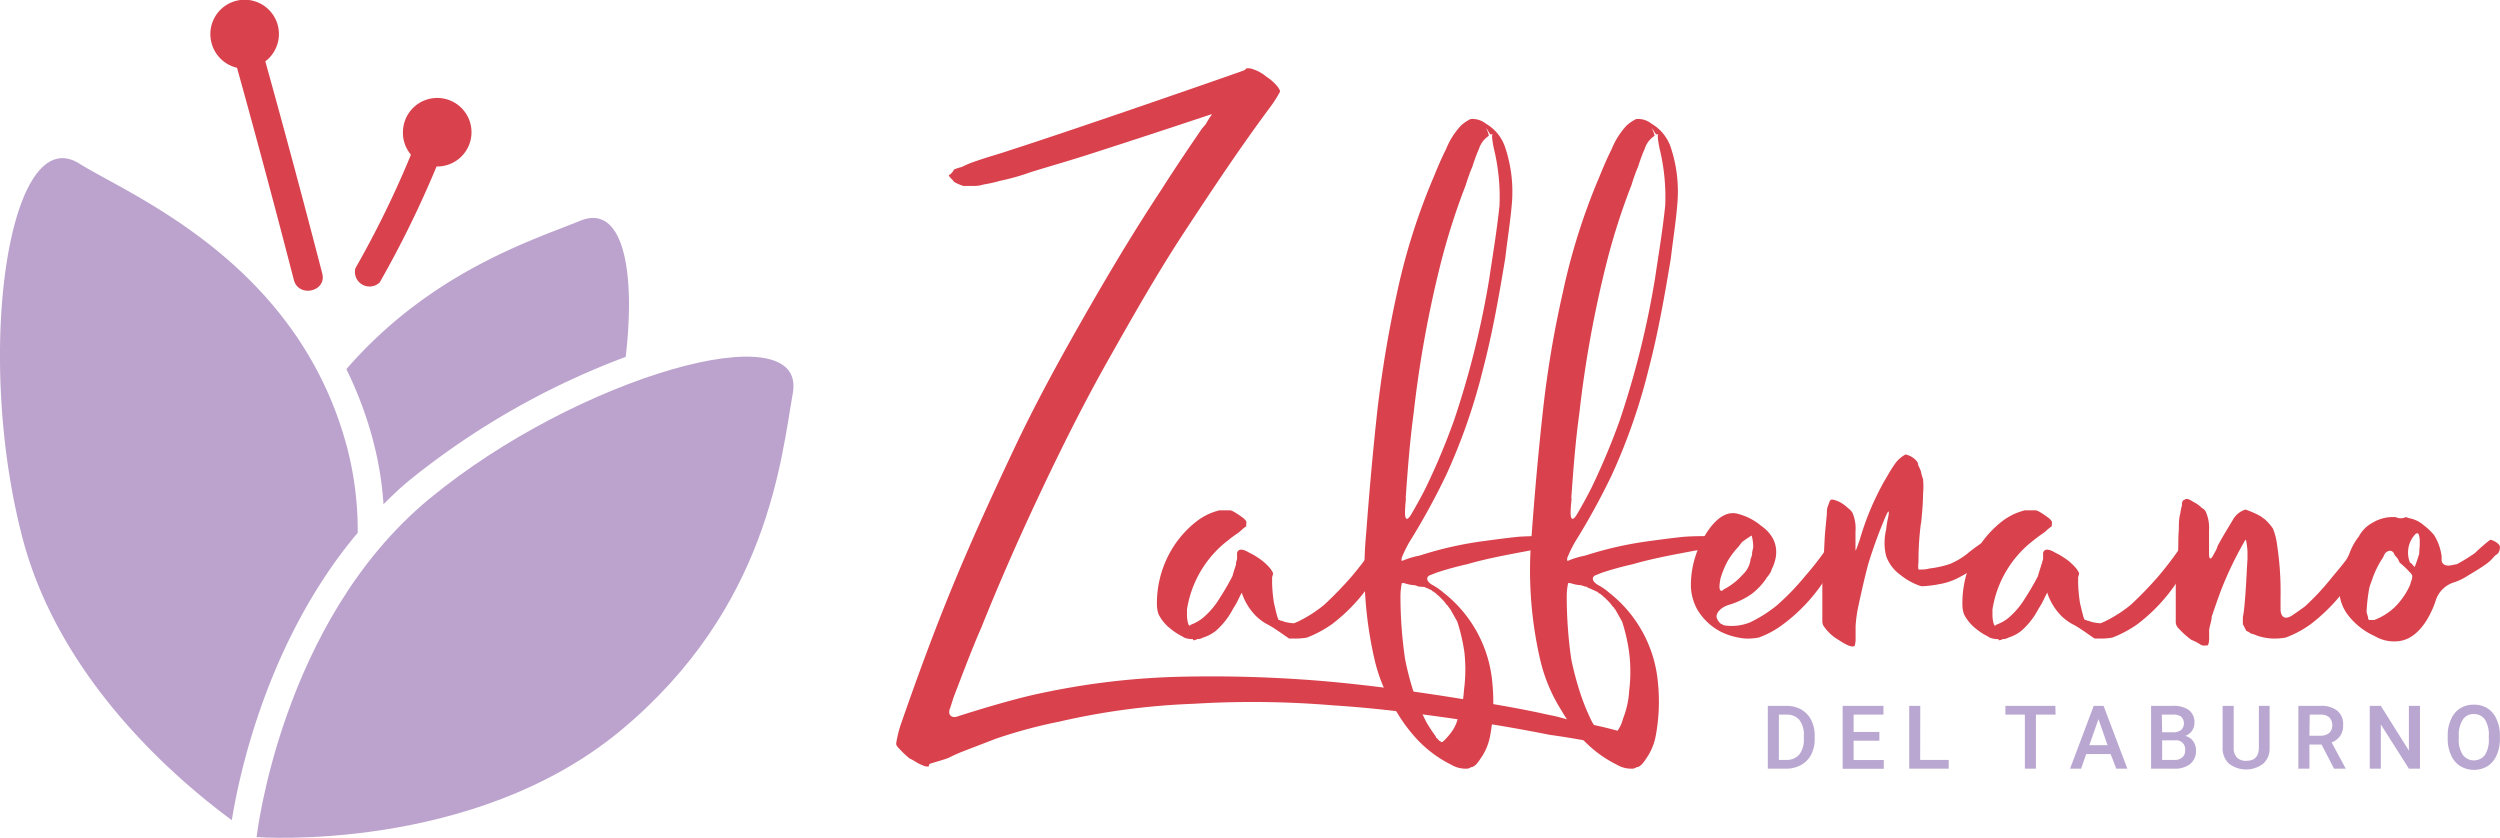
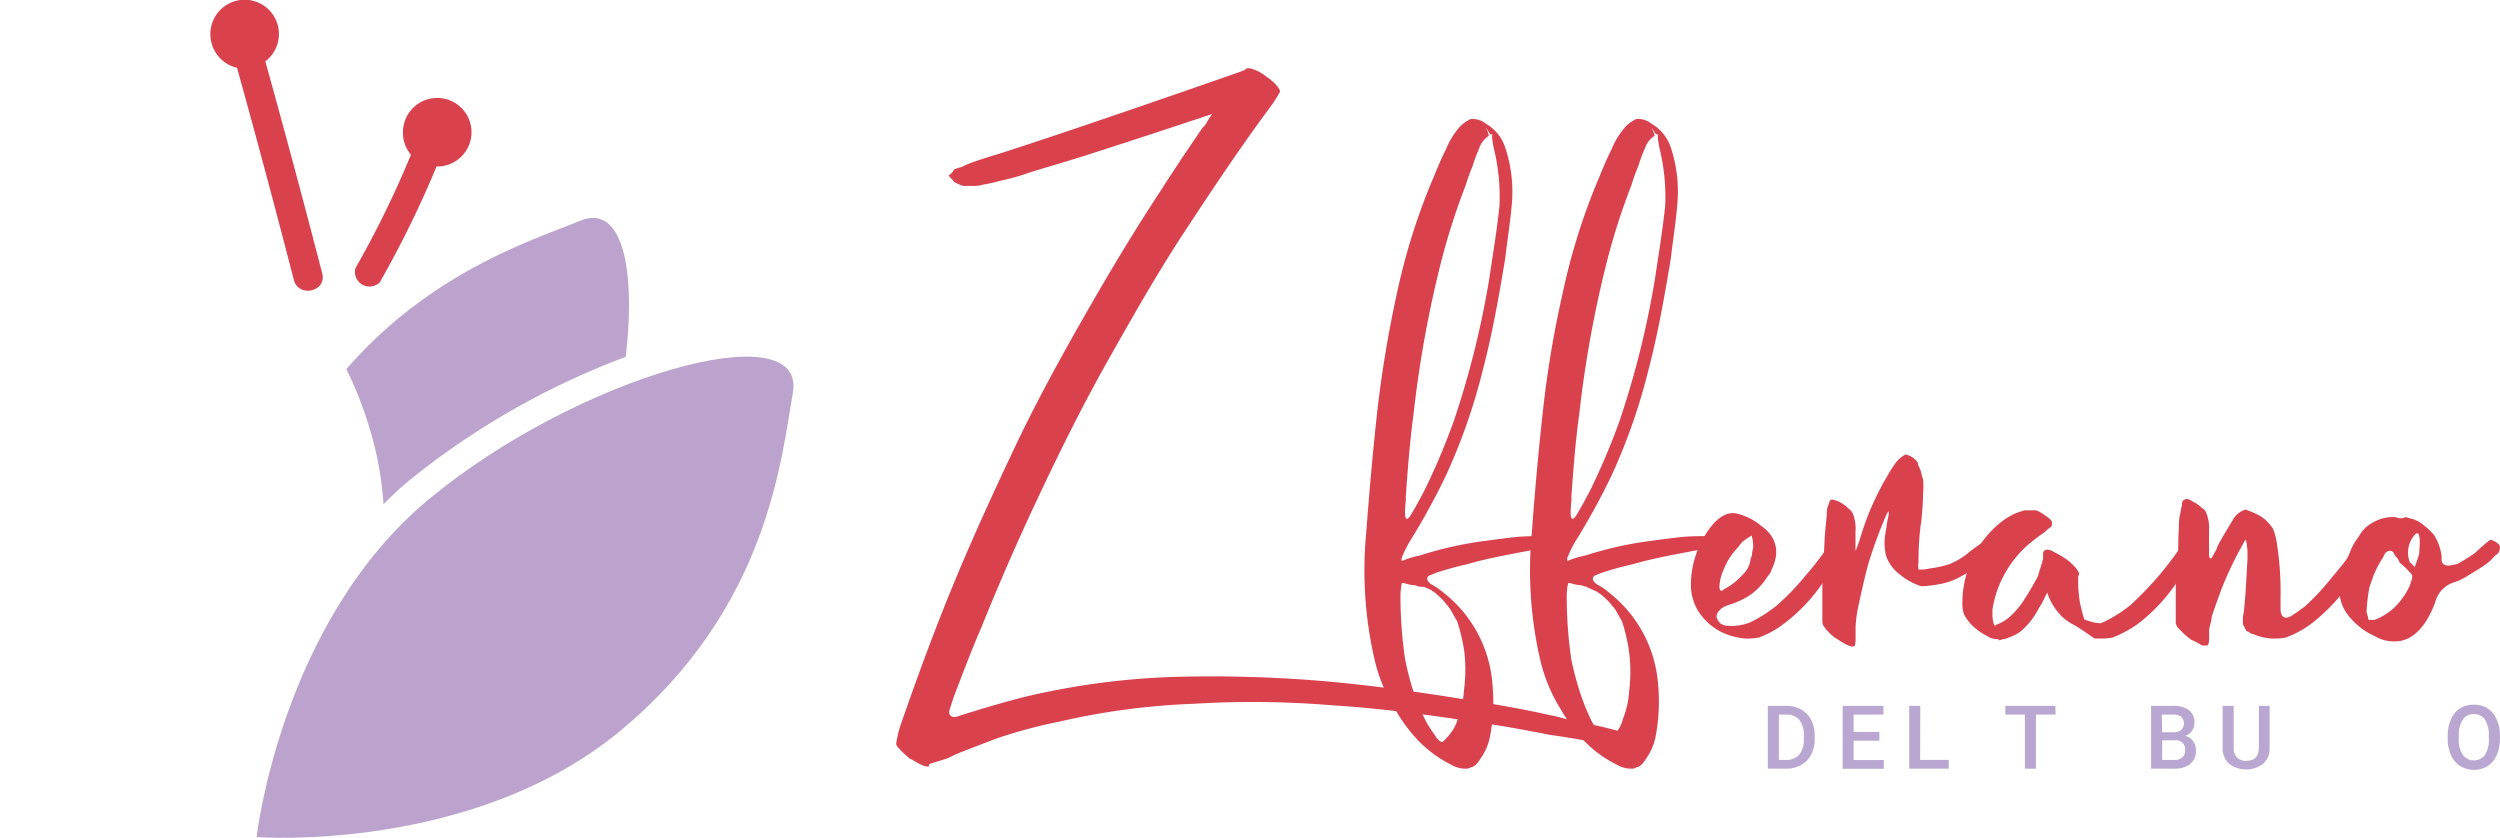
<svg xmlns="http://www.w3.org/2000/svg" viewBox="0 0 226.14 75.78">
  <defs>
    <style>.cls-1{fill:#d9414d;}.cls-2{fill:#bca3ce;}.cls-3{fill:#b9a6d1;}</style>
  </defs>
  <g id="Livello_2" data-name="Livello 2">
    <g id="Livello_1-2" data-name="Livello 1">
      <path class="cls-1" d="M148.14,67.59a7.59,7.59,0,0,1-1.48-.14c-.55,0-1.06-.18-1.61-.23s-1.07-.14-1.62-.23c-1.07-.19-2.13-.37-3.19-.51-2.13-.42-4.35-.83-6.57-1.15-4.34-.65-8.69-1.25-13.13-1.53A87.35,87.35,0,0,0,108,63.66a64.46,64.46,0,0,0-12.2,1.62A44.56,44.56,0,0,0,90,66.85c-.93.37-1.94.74-2.87,1.11a13.6,13.6,0,0,0-1.34.6c-.51.19-1.06.33-1.62.51h0a.2.2,0,0,0-.14.14l0,.09c-.09.09-.46,0-.6-.09-.41-.14-.74-.42-1.15-.6a8.63,8.63,0,0,1-.93-.88c-.14-.14-.32-.32-.28-.51a10.42,10.42,0,0,1,.42-1.71c1.48-4.25,3-8.41,4.72-12.58s3.56-8.18,5.5-12.29,4.07-8,6.29-11.89,4.53-7.77,7-11.51c1.21-1.9,2.45-3.75,3.75-5.64l.32-.37a7,7,0,0,1,.56-.88h-.1c-3.6,1.2-7.25,2.4-10.86,3.56-1.85.6-3.65,1.11-5.46,1.67a20.51,20.51,0,0,1-2.77.78,11.57,11.57,0,0,1-1.48.33,2.66,2.66,0,0,1-.83.13h-1a5.12,5.12,0,0,1-.84-.37c0-.09-.5-.5-.46-.6a1.14,1.14,0,0,0,.46-.51,3.59,3.59,0,0,1,.7-.23,8.7,8.7,0,0,1,1.34-.55c.92-.33,1.94-.6,2.91-.93,7-2.26,19.84-6.75,19.84-6.75.64-.23,1.34-.46,1.52-.55l.14-.14a1.14,1.14,0,0,1,.65.09,3.53,3.53,0,0,1,1.15.65,4.16,4.16,0,0,1,1,.88s.33.41.23.51a10.63,10.63,0,0,1-.92,1.43c-2.68,3.61-5.13,7.3-7.63,11.1s-4.67,7.63-6.89,11.56-4.21,7.9-6.15,12-3.74,8.18-5.41,12.35c-.88,2-1.66,4.11-2.5,6.28l-.32,1c-.28.61.14,1,.74.74,0,0,4.67-1.52,7.68-2.12a67.62,67.62,0,0,1,12.2-1.44,121.12,121.12,0,0,1,12.9.37c4.39.37,8.88,1,13.23,1.71,2.31.37,4.48.74,6.7,1.21.55.14,1.16.23,1.66.37s1.21.32,1.81.46a32.06,32.06,0,0,1,3.51.78,4.28,4.28,0,0,1,1.39.79S148.47,67.68,148.14,67.59Z" />
-       <path class="cls-1" d="M125.76,49.42c-.14.32-.27.65-.46,1a15.8,15.8,0,0,1-4.76,6,10.43,10.43,0,0,1-2.31,1.25,5.71,5.71,0,0,1-1.21.09h-.41c-.56-.37-1.39-1-2-1.3a4.59,4.59,0,0,1-1-.74,5.36,5.36,0,0,1-1.25-2v-.1c-.09,0-.28.51-.55,1l-.28.46a6.8,6.8,0,0,1-1.57,2,3.65,3.65,0,0,1-1.16.6.94.94,0,0,1-.51.13.59.59,0,0,1-.37.1l0-.1h-.19a2.09,2.09,0,0,1-.6-.13l-.23-.14a5.34,5.34,0,0,1-1-.65,3.93,3.93,0,0,1-1.11-1.34,2.8,2.8,0,0,1-.14-.88,9.49,9.49,0,0,1,1.62-5.41,9.32,9.32,0,0,1,1.94-2.08,5.73,5.73,0,0,1,1.25-.74,7.37,7.37,0,0,1,.83-.28c.1,0,.24,0,.33,0s.46,0,.65,0,.73.37,1,.56.56.41.46.65v.23a4.06,4.06,0,0,0-.55.46l-.23.18a9.28,9.28,0,0,0-.83.61,9.77,9.77,0,0,0-3.75,6.28v.47c0,.55.14,1,.23,1l.14-.1a3.81,3.81,0,0,0,1.06-.6,7.17,7.17,0,0,0,1.53-1.8,22.76,22.76,0,0,0,1.16-2c.09-.37.23-.74.32-1.06l0-.14c0-.09.09-.28.09-.37V50c.18-.55.88-.14,1.11,0a5.41,5.41,0,0,1,.74.42,4.81,4.81,0,0,1,1,.83,2.11,2.11,0,0,1,.41.6c0,.14-.09.28-.09.42v.46a13.43,13.43,0,0,0,.18,1.89c.1.33.14.65.23.93a1.73,1.73,0,0,0,.14.42s0,.09,0,.09a.48.48,0,0,1,.23.09l.09,0,.23.09a4.27,4.27,0,0,0,.88.14l.33-.14a11.94,11.94,0,0,0,2.4-1.53,33.17,33.17,0,0,0,2.54-2.63,32.26,32.26,0,0,0,2.45-3.33C125,48.68,125.86,49.19,125.76,49.42Zm-19.46,7s0-.09,0,0Zm8.92-.56h0Z" />
      <path class="cls-1" d="M141.57,49.33a4.58,4.58,0,0,1-1.61.27,13.32,13.32,0,0,1-1.53.19c-1.94.37-3.79.69-5.73,1.25a28.53,28.53,0,0,0-2.82.78l-.47.19c-.46.14-.41.6.19.92a5.51,5.51,0,0,1,1,.7A11.62,11.62,0,0,1,135,61.86a16.75,16.75,0,0,1-.23,4.81,5.14,5.14,0,0,1-.84,1.94c-.18.28-.46.69-.78.78h-.09a.57.57,0,0,1-.37.14,2.57,2.57,0,0,1-1.44-.37,10.77,10.77,0,0,1-3.42-2.68,14.36,14.36,0,0,1-1.57-2.22,14.84,14.84,0,0,1-1.94-4.67,35.89,35.89,0,0,1-.74-11.37c.28-3.7.6-7.35,1-11a106.76,106.76,0,0,1,1.8-10.78A57.15,57.15,0,0,1,129.69,16c.32-.79.69-1.67,1.11-2.5a7,7,0,0,1,1.34-2.13,3.57,3.57,0,0,1,.88-.6,1.92,1.92,0,0,1,1.39.42,3.87,3.87,0,0,1,1.75,2.17,12.63,12.63,0,0,1,.61,4.9c-.14,1.76-.42,3.42-.61,5.09-.55,3.33-1.15,6.75-2,10A53.91,53.91,0,0,1,130.8,43a63,63,0,0,1-3.33,6.06,11.63,11.63,0,0,0-.69,1.43v.23h.09a7.41,7.41,0,0,1,1.53-.46,32.74,32.74,0,0,1,6-1.34c1-.14,2.08-.28,3-.37a25.8,25.8,0,0,1,3.29,0,6.25,6.25,0,0,1,.69.41C141.39,49.1,141.71,49.28,141.57,49.33Zm-13,3.74h-.14v0h-.05l-.42-.14c-.46,0-.92-.19-1-.19h-.14c0-.09-.14.51-.14,1.2a39.15,39.15,0,0,0,.42,5.69,26.22,26.22,0,0,0,.78,3A21.19,21.19,0,0,0,129,65.28a13.45,13.45,0,0,0,.88,1.34s0,.14.13.18v0c.05,0,.05.09.05.09a.24.24,0,0,1,.14.14l.09,0c0,.09.09.09.19.09a5.58,5.58,0,0,0,.88-1,3.26,3.26,0,0,0,.5-1.11,8,8,0,0,0,.56-2.54,14.5,14.5,0,0,0,.05-3.42,16.8,16.8,0,0,0-.65-2.82l-.6-1.07c-.1-.14-.14-.18-.23-.32s-.05-.09-.1-.09h0a3.82,3.82,0,0,0-.41-.51l-.14-.14-.19-.19c-.09-.09-.23-.14-.23-.23a.23.23,0,0,1-.18-.14h-.05a.73.73,0,0,1-.23-.18c-.05,0-.05,0-.14-.05a2.41,2.41,0,0,0-.32-.14c-.05,0-.14-.09-.19-.09A.87.87,0,0,1,128.54,53.07Zm-1.39-8c-.09.83-.09,1.29-.09,1.29,0,.65.18.79.55.19,0,0,.74-1.25,1.34-2.45a62.79,62.79,0,0,0,2.54-6.06,81.6,81.6,0,0,0,3.19-12.81c.33-2.21.7-4.43.93-6.65a18.47,18.47,0,0,0-.51-5.14c-.14-.69-.23-1.29-.09-1.29l.09,0h0l-.14,0h-.18a1.81,1.81,0,0,1-.23-.37l-.19-.23a2.05,2.05,0,0,1,.28.69v.05a2.18,2.18,0,0,0-.88,1.15,16.38,16.38,0,0,0-.6,1.62,16.42,16.42,0,0,0-.6,1.67,61.64,61.64,0,0,0-2.18,6.75,102.19,102.19,0,0,0-2.54,13.91C127.52,40,127.33,42.53,127.15,45.12Zm7.63-32.83V12.2S134.78,12.29,134.78,12.29Z" />
      <path class="cls-1" d="M156.55,49.33a4.63,4.63,0,0,1-1.62.27,12.86,12.86,0,0,1-1.52.19c-1.94.37-3.79.69-5.73,1.25a27.79,27.79,0,0,0-2.82.78l-.47.19c-.46.14-.41.6.19.92a5.32,5.32,0,0,1,1,.7,11.63,11.63,0,0,1,4.4,8.23,16.75,16.75,0,0,1-.23,4.81,5.14,5.14,0,0,1-.84,1.94c-.18.28-.46.69-.78.78h-.09a.59.59,0,0,1-.37.14,2.57,2.57,0,0,1-1.44-.37,10.77,10.77,0,0,1-3.42-2.68,14.36,14.36,0,0,1-1.57-2.22,14.84,14.84,0,0,1-1.94-4.67,35.89,35.89,0,0,1-.74-11.37c.27-3.7.6-7.35,1-11s1-7.22,1.81-10.78A57.15,57.15,0,0,1,144.67,16c.32-.79.69-1.67,1.11-2.5a7,7,0,0,1,1.34-2.13,3.57,3.57,0,0,1,.88-.6,1.92,1.92,0,0,1,1.39.42,3.91,3.91,0,0,1,1.75,2.17,12.62,12.62,0,0,1,.6,4.9c-.13,1.76-.41,3.42-.6,5.09-.55,3.33-1.15,6.75-2,10A53.91,53.91,0,0,1,145.78,43a63,63,0,0,1-3.33,6.06,11.63,11.63,0,0,0-.69,1.43v.23h.09a7.41,7.41,0,0,1,1.53-.46,32.74,32.74,0,0,1,6-1.34c1-.14,2.08-.28,3-.37a25.64,25.64,0,0,1,3.28,0,5.55,5.55,0,0,1,.7.41C156.37,49.1,156.69,49.28,156.55,49.33Zm-13,3.74h-.13v0h0l-.42-.14c-.46,0-.92-.19-1-.19h-.14c0-.09-.14.51-.14,1.2a40.09,40.09,0,0,0,.41,5.69,28.56,28.56,0,0,0,.79,3A19.84,19.84,0,0,0,144,65.28a11.89,11.89,0,0,0,.88,1.34s0,.14.13.18v0s0,.09,0,.09a.24.24,0,0,1,.14.14l.09,0c0,.09.09.09.19.09a5.33,5.33,0,0,0,.87-1,3.13,3.13,0,0,0,.51-1.11,8,8,0,0,0,.56-2.54,14,14,0,0,0,0-3.42,15.82,15.82,0,0,0-.64-2.82l-.6-1.07L146,55s0-.09-.09-.09h0a3.82,3.82,0,0,0-.41-.51l-.14-.14-.19-.19c-.09-.09-.23-.14-.23-.23a.23.23,0,0,1-.18-.14h-.05a.73.73,0,0,1-.23-.18c-.05,0-.05,0-.14-.05a2.41,2.41,0,0,0-.32-.14s-.14-.09-.19-.09A1,1,0,0,1,143.51,53.07Zm-1.38-8a12,12,0,0,0-.1,1.29c0,.65.19.79.56.19,0,0,.74-1.25,1.34-2.45a62.79,62.79,0,0,0,2.54-6.06,81.6,81.6,0,0,0,3.19-12.81c.33-2.21.7-4.43.93-6.65a18.47,18.47,0,0,0-.51-5.14c-.14-.69-.23-1.29-.09-1.29l.09,0h0l-.14,0h-.18a2.38,2.38,0,0,1-.24-.37l-.18-.23a2.35,2.35,0,0,1,.28.69v.05a2.18,2.18,0,0,0-.88,1.15,16.38,16.38,0,0,0-.6,1.62,16.42,16.42,0,0,0-.6,1.67,59.56,59.56,0,0,0-2.18,6.75,102.19,102.19,0,0,0-2.54,13.91C142.5,40,142.31,42.53,142.13,45.12Zm7.63-32.83V12.2S149.76,12.29,149.76,12.29Z" />
      <path class="cls-1" d="M166.68,49.42a7.44,7.44,0,0,1-.51,1,15.55,15.55,0,0,1-4.81,6,8.37,8.37,0,0,1-2.27,1.25,5.35,5.35,0,0,1-1.2.09,6.27,6.27,0,0,1-2.12-.56,5.28,5.28,0,0,1-2.27-2.12,4.64,4.64,0,0,1-.55-2.18,8.63,8.63,0,0,1,1.15-4.25c.65-1.16,1.8-2.64,3.24-2.13a5.28,5.28,0,0,1,2,1.07,3.3,3.3,0,0,1,1.07,1.2,2.69,2.69,0,0,1,.18,1.8,3.47,3.47,0,0,1-.32.88A1.27,1.27,0,0,1,160,52c-.05.14-.19.19-.23.33a6.14,6.14,0,0,1-1.3,1.38,7,7,0,0,1-2.08,1c-.64.19-1.2.69-1.11,1.16l.14.32.05,0a.46.46,0,0,0,.28.27l.18.1a4.38,4.38,0,0,0,2.41-.28,12.22,12.22,0,0,0,2.4-1.53,22.4,22.4,0,0,0,2.54-2.63,27.82,27.82,0,0,0,2.5-3.33C165.94,48.68,166.72,49.19,166.68,49.42Zm-10.41,1.34a8.29,8.29,0,0,0-.64,1.57c-.14.7-.14,1.16.14,1.11l.18-.14A5.91,5.91,0,0,0,157.62,52a2.34,2.34,0,0,0,.6-.88,2.41,2.41,0,0,0,.14-.6,1,1,0,0,0,.13-.55l.1-.46a4.15,4.15,0,0,0-.14-1.07,9.27,9.27,0,0,0-.88.6l-.32.42A7.33,7.33,0,0,0,156.27,50.76Z" />
      <path class="cls-1" d="M180.36,49.56a.84.84,0,0,1-.23.46,2.44,2.44,0,0,1-.32.37,5.21,5.21,0,0,1-.79.69,10.47,10.47,0,0,1-1.66,1.07,5.87,5.87,0,0,1-1.94.69,10.17,10.17,0,0,1-1.58.19L173.7,53a5.79,5.79,0,0,1-1.8-1,3.56,3.56,0,0,1-1.29-1.71,5,5,0,0,1,0-2.36,8.51,8.51,0,0,1,.18-1.11c.14-.69.05-.74-.23-.09A42.67,42.67,0,0,0,169,51c-.46,1.71-.92,3.93-.92,3.93a11.41,11.41,0,0,0-.23,1.71v1.25a2.08,2.08,0,0,1-.09.55h-.1l0,.05a1.57,1.57,0,0,1-.65-.19,6.25,6.25,0,0,1-.69-.41,4,4,0,0,1-1.25-1.11.87.87,0,0,1-.23-.56V53.72c0-1,0-1.94.09-2.91s.09-1.9.18-2.87c.05-.51.1-1,.14-1.48,0-.18,0-.46.1-.69s.13-.47.27-.56.7.14.93.28a3.41,3.41,0,0,1,.6.46,1.78,1.78,0,0,1,.41.42,3.57,3.57,0,0,1,.28,1.71v1.66c0,.19.14-.23.37-.87,0,0,.33-1.16.79-2.32a25.67,25.67,0,0,1,1.43-3c.28-.46.56-1,.88-1.44a2.75,2.75,0,0,1,1.06-1c.1,0,.28.1.33.1s.23.13.32.18.42.32.46.51.05.23.1.32.13.28.18.42a3.55,3.55,0,0,0,.19.69,6.59,6.59,0,0,1,0,1.34c0,.88-.09,1.81-.18,2.73v-.14a25.48,25.48,0,0,0-.23,3.29v.32a1.87,1.87,0,0,0,0,.65c.33,0,.65,0,1-.1a8.78,8.78,0,0,0,1.85-.41,6.51,6.51,0,0,0,1.57-.93A14.49,14.49,0,0,1,179.44,49c.18-.09.41.09.55.18S180.41,49.42,180.36,49.56Z" />
      <path class="cls-1" d="M198.62,49.42c-.14.32-.27.65-.46,1a15.8,15.8,0,0,1-4.76,6,10.43,10.43,0,0,1-2.31,1.25,5.62,5.62,0,0,1-1.2.09h-.42c-.56-.37-1.39-1-2-1.3a4.59,4.59,0,0,1-1-.74,5.36,5.36,0,0,1-1.25-2v-.1c-.09,0-.28.51-.55,1l-.28.46a6.8,6.8,0,0,1-1.57,2,3.65,3.65,0,0,1-1.16.6.94.94,0,0,1-.51.13.58.58,0,0,1-.37.1l0-.1h-.19a2.09,2.09,0,0,1-.6-.13l-.23-.14a5.34,5.34,0,0,1-1-.65,3.93,3.93,0,0,1-1.11-1.34,2.8,2.8,0,0,1-.14-.88,9.49,9.49,0,0,1,1.62-5.41,9.32,9.32,0,0,1,1.94-2.08,5.73,5.73,0,0,1,1.25-.74,7.37,7.37,0,0,1,.83-.28c.1,0,.24,0,.33,0s.46,0,.65,0,.74.37,1,.56.56.41.47.65v.23a3.79,3.79,0,0,0-.56.46l-.23.18a9.28,9.28,0,0,0-.83.61,9.77,9.77,0,0,0-3.75,6.28v.47c0,.55.14,1,.23,1l.14-.1a3.85,3.85,0,0,0,1.07-.6,7.34,7.34,0,0,0,1.52-1.8,22.76,22.76,0,0,0,1.16-2c.09-.37.23-.74.32-1.06l.05-.14c0-.09.09-.28.09-.37V50c.18-.55.88-.14,1.11,0a5.41,5.41,0,0,1,.74.42,4.81,4.81,0,0,1,1,.83,2.11,2.11,0,0,1,.41.6c0,.14-.09.28-.09.42v.46a13.43,13.43,0,0,0,.18,1.89c.1.33.14.65.24.93a1.36,1.36,0,0,0,.13.42s0,.09.05.09a.48.48,0,0,1,.23.09l.09,0,.24.09a4.06,4.06,0,0,0,.87.14l.33-.14a11.94,11.94,0,0,0,2.4-1.53,33.17,33.17,0,0,0,2.54-2.63,32.38,32.38,0,0,0,2.46-3.33C197.88,48.68,198.72,49.19,198.62,49.42Zm-19.46,7s0-.09,0,0Zm8.92-.56h0Z" />
      <path class="cls-1" d="M214.3,49.42c-.14.32-.28.65-.42,1a16.42,16.42,0,0,1-4.81,6,9.43,9.43,0,0,1-2.31,1.25,5.62,5.62,0,0,1-1.2.09,5,5,0,0,1-1.44-.28c-.18-.09-.41-.14-.5-.18a.16.16,0,0,1-.14-.1l-.28-.13c-.09-.14-.19-.37-.32-.61v-.18c0-.14,0-.32,0-.46a8.09,8.09,0,0,0,.14-1c.14-1.39.19-2.87.28-4.26v-.69a9,9,0,0,0-.14-1.06l-.09.09a32.58,32.58,0,0,0-2.18,4.53c-.27.74-.55,1.52-.83,2.36,0,.37-.18.78-.23,1.2v.78c0,.33-.09.61-.14.61h-.14a.68.68,0,0,1-.6-.14,5.11,5.11,0,0,0-.74-.37A7.92,7.92,0,0,1,197,56.77a.79.79,0,0,1-.19-.55V53.67c0-1,0-1.94.14-2.91s.05-1.89.14-2.87c0-.5,0-1,.14-1.48a4.22,4.22,0,0,1,.14-.69c0-.18,0-.46.23-.51.28-.23.69.14.88.23a2.57,2.57,0,0,1,.69.51.74.74,0,0,1,.37.37,3.61,3.61,0,0,1,.28,1.67v2.08c0,.6.18.6.46,0a2.66,2.66,0,0,0,.32-.69c.42-.79.88-1.53,1.35-2.31a2,2,0,0,1,.83-.84l.32-.14a7.84,7.84,0,0,1,1.39.61l.37.27a4.51,4.51,0,0,1,.74.84,5.8,5.8,0,0,1,.37,1.43,28.3,28.3,0,0,1,.32,4.85v1c0,.7.37,1,1,.61,0,0,.51-.33,1.2-.84A22.5,22.5,0,0,0,211,52.15a35,35,0,0,0,2.54-3.33C213.56,48.68,214.43,49.19,214.3,49.42Z" />
      <path class="cls-1" d="M226.13,49.56A.9.9,0,0,1,226,50c-.1.14-.24.19-.37.32a3.8,3.8,0,0,1-.74.7c-.51.37-1.07.69-1.67,1.06a5.32,5.32,0,0,1-1.25.6,2.53,2.53,0,0,0-1.61,1.53s-1,3.56-3.43,3.79a3.42,3.42,0,0,1-2.12-.46,6.28,6.28,0,0,1-2.55-2.08A3.94,3.94,0,0,1,211.8,52a9.93,9.93,0,0,1,.69-1.85,5.54,5.54,0,0,1,.88-1.62,3,3,0,0,1,1.25-1.25,3.52,3.52,0,0,1,1.89-.51h.19a1,1,0,0,0,.92,0l.28.1a2.73,2.73,0,0,1,1.34.64,5.93,5.93,0,0,1,.93.88,4.74,4.74,0,0,1,.69,1.94v.33c0,.37.37.6.92.46l.47-.09a16.49,16.49,0,0,0,1.62-1,15.82,15.82,0,0,1,1.38-1.2c.14,0,.42.13.56.23S226.18,49.33,226.13,49.56ZM218,52.93l.09-.32c.14-.28.14-.6.05-.65l-.05-.09-.14-.14a7.28,7.28,0,0,0-.88-.83l-.18-.37-.28-.32c-.14-.47-.55-.51-.88-.14l-.18.37a8.44,8.44,0,0,0-.93,1.85l-.28.78a15.34,15.34,0,0,0-.27,2.31l.14.47,0,.14s.09.09.09.09h.47a5.57,5.57,0,0,0,1.8-1.11A6.68,6.68,0,0,0,218,52.93Zm.09-2,.05.05c.09.13.27.27.27.32s.19-.46.42-1.2c0,0,0-.14.05-.79v-.41c0-.37-.14-.74-.19-.65l-.14,0A2.43,2.43,0,0,0,218,50.9Z" />
      <path class="cls-2" d="M38.79,45.16C25.4,56.26,23.21,75.72,23.21,75.72s19.53,1.47,32.92-9.63S70.67,41.42,71.72,35.54C73,28.15,52.19,34.07,38.79,45.16Z" />
      <path class="cls-2" d="M37.24,43.28a70.25,70.25,0,0,1,19.36-11c.94-8.1-.34-13.89-4.14-12.3C48.25,21.7,39,24.56,31.33,33.39a34.46,34.46,0,0,1,2.44,6.55,30.51,30.51,0,0,1,.92,5.67C35.5,44.8,36.34,44,37.24,43.28Z" />
-       <path class="cls-2" d="M31.42,40.56C27,23.74,11.79,17.69,7.18,14.8c-6.36-4-9.55,17.1-5.13,33.92,3.43,13,14.21,22,18.92,25.47.63-3.94,3.17-16.24,11.39-26A30,30,0,0,0,31.42,40.56Z" />
      <path class="cls-1" d="M19.11,3.78A3.1,3.1,0,1,1,24,5.55q2.66,9.57,5.15,19.19c.42,1.64-2.14,2.22-2.57.58q-2.48-9.61-5.14-19.19A3.1,3.1,0,0,1,19.11,3.78Z" />
      <path class="cls-1" d="M32.15,24.26a89.43,89.43,0,0,0,5-10.21l0-.09a3,3,0,0,1-.7-2,3.1,3.1,0,1,1,3.1,3.1h-.06a94.1,94.1,0,0,1-5.14,10.48A1.32,1.32,0,0,1,32.15,24.26Z" />
      <path class="cls-3" d="M159.91,69.53V63.85h1.68a2.69,2.69,0,0,1,1.34.33,2.23,2.23,0,0,1,.9.95,3,3,0,0,1,.32,1.42v.28a3,3,0,0,1-.32,1.43,2.25,2.25,0,0,1-.92.94,2.74,2.74,0,0,1-1.36.33Zm1-4.89v4.1h.64a1.51,1.51,0,0,0,1.2-.48,2.14,2.14,0,0,0,.42-1.4v-.32a2.17,2.17,0,0,0-.4-1.41,1.45,1.45,0,0,0-1.17-.49Z" />
      <path class="cls-3" d="M170,67h-2.33v1.75h2.73v.79h-3.72V63.85h3.69v.79h-2.7v1.57H170Z" />
      <path class="cls-3" d="M173.69,68.74h2.58v.79H172.7V63.85h1Z" />
      <path class="cls-3" d="M185.94,64.64h-1.78v4.89h-1V64.64h-1.76v-.79h4.52Z" />
-       <path class="cls-3" d="M190.92,68.21h-2.21l-.46,1.32h-1l2.14-5.68h.89l2.15,5.68h-1Zm-1.93-.8h1.65l-.82-2.36Z" />
      <path class="cls-3" d="M194.58,69.53V63.85h1.95a2.38,2.38,0,0,1,1.47.38,1.37,1.37,0,0,1,.5,1.15,1.26,1.26,0,0,1-.21.71,1.32,1.32,0,0,1-.62.48,1.2,1.2,0,0,1,.71.47,1.37,1.37,0,0,1,.26.83,1.48,1.48,0,0,1-.52,1.23,2.2,2.2,0,0,1-1.47.43Zm1-3.29h1a1.14,1.14,0,0,0,.72-.21.84.84,0,0,0,0-1.2,1.18,1.18,0,0,0-.75-.19h-1Zm0,.73v1.77h1.09a1,1,0,0,0,.73-.23.78.78,0,0,0,.26-.64.8.8,0,0,0-.9-.9Z" />
      <path class="cls-3" d="M205.3,63.85v3.8a1.83,1.83,0,0,1-.58,1.43,2.54,2.54,0,0,1-3.09,0,1.87,1.87,0,0,1-.58-1.45V63.85h1v3.8a1.22,1.22,0,0,0,.29.87,1.11,1.11,0,0,0,.85.3q1.14,0,1.14-1.2V63.85Z" />
-       <path class="cls-3" d="M210,67.35h-1.1v2.18h-1V63.85h2a2.3,2.3,0,0,1,1.52.44,1.54,1.54,0,0,1,.53,1.28,1.61,1.61,0,0,1-.27,1,1.71,1.71,0,0,1-.77.59l1.28,2.37v0h-1.06Zm-1.1-.8h1a1.19,1.19,0,0,0,.79-.25.91.91,0,0,0,.28-.69,1,1,0,0,0-.26-.71,1.14,1.14,0,0,0-.78-.26h-1Z" />
-       <path class="cls-3" d="M218.9,69.53h-1l-2.54-4v4h-1V63.85h1l2.54,4.05V63.85h1Z" />
      <path class="cls-3" d="M226.13,66.84a3.52,3.52,0,0,1-.29,1.46,2.19,2.19,0,0,1-.82,1,2.41,2.41,0,0,1-2.47,0,2.2,2.2,0,0,1-.84-1,3.46,3.46,0,0,1-.3-1.44v-.32a3.38,3.38,0,0,1,.3-1.47,2.17,2.17,0,0,1,.83-1,2.31,2.31,0,0,1,1.23-.33,2.26,2.26,0,0,1,1.23.33,2.12,2.12,0,0,1,.83,1,3.37,3.37,0,0,1,.3,1.46Zm-1-.3a2.57,2.57,0,0,0-.35-1.45,1.19,1.19,0,0,0-1-.5,1.14,1.14,0,0,0-1,.5,2.48,2.48,0,0,0-.37,1.42v.33a2.43,2.43,0,0,0,.37,1.45,1.26,1.26,0,0,0,2,0,2.56,2.56,0,0,0,.35-1.46Z" />
    </g>
  </g>
</svg>